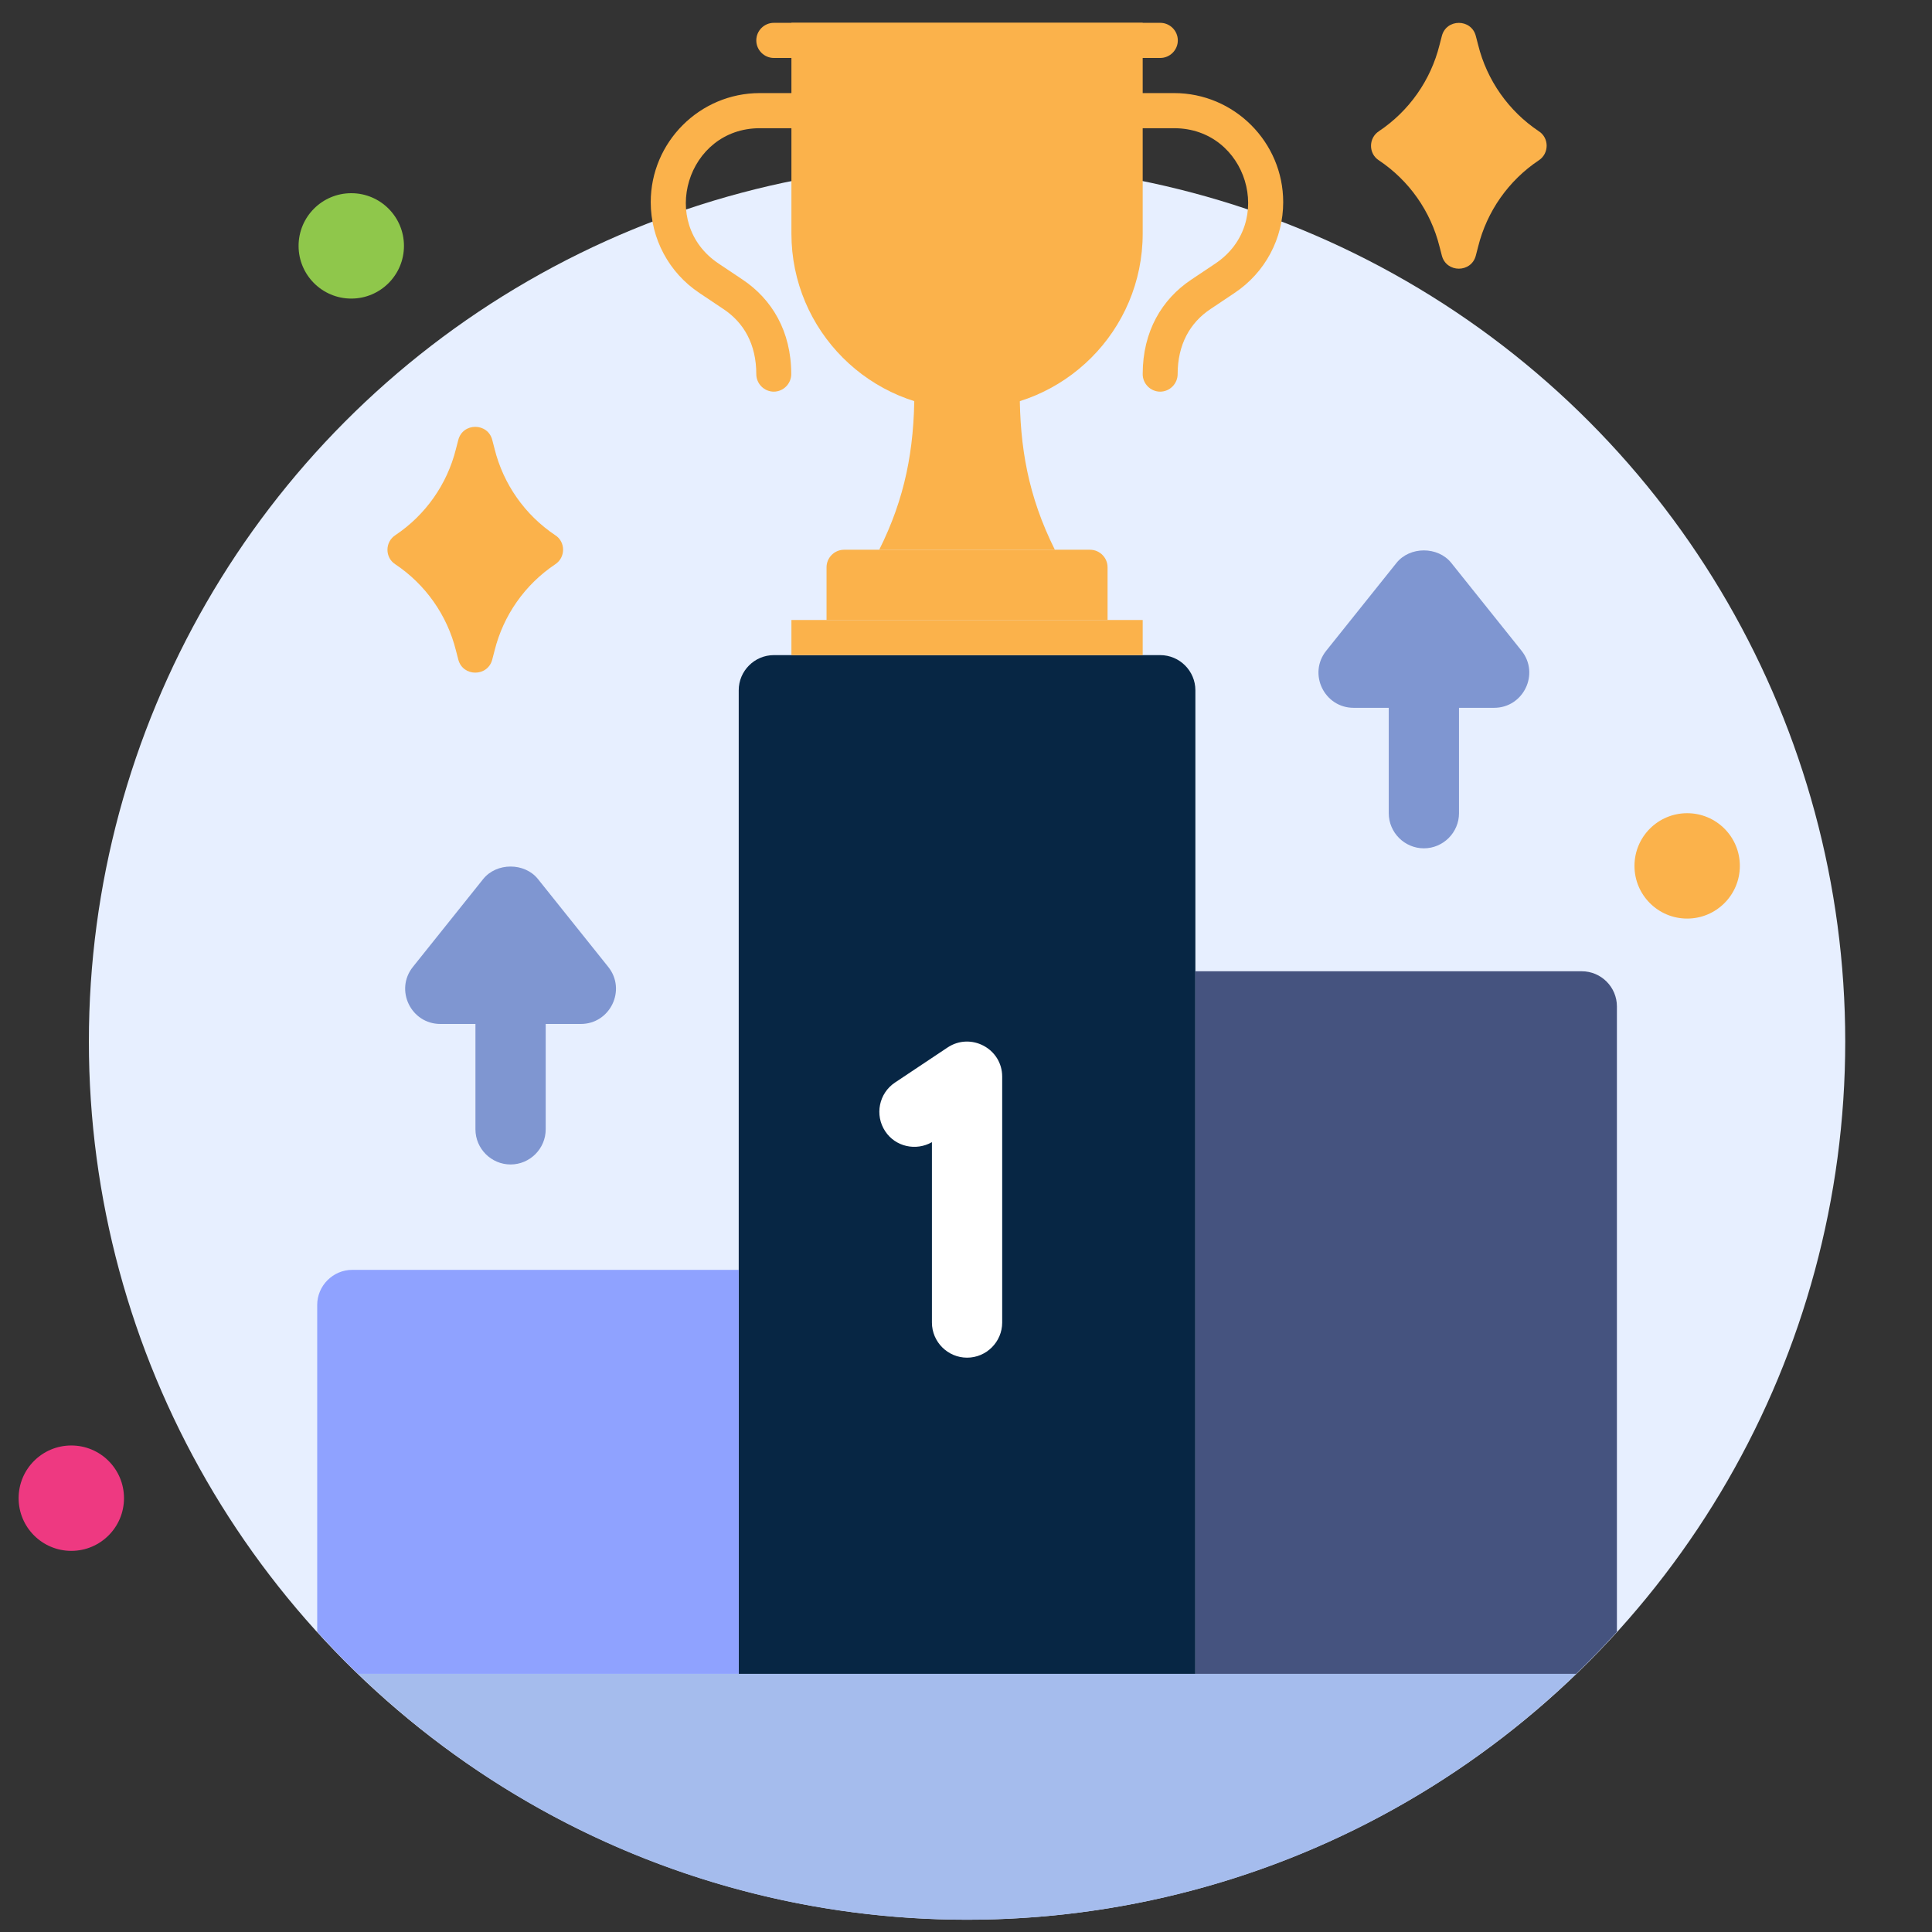
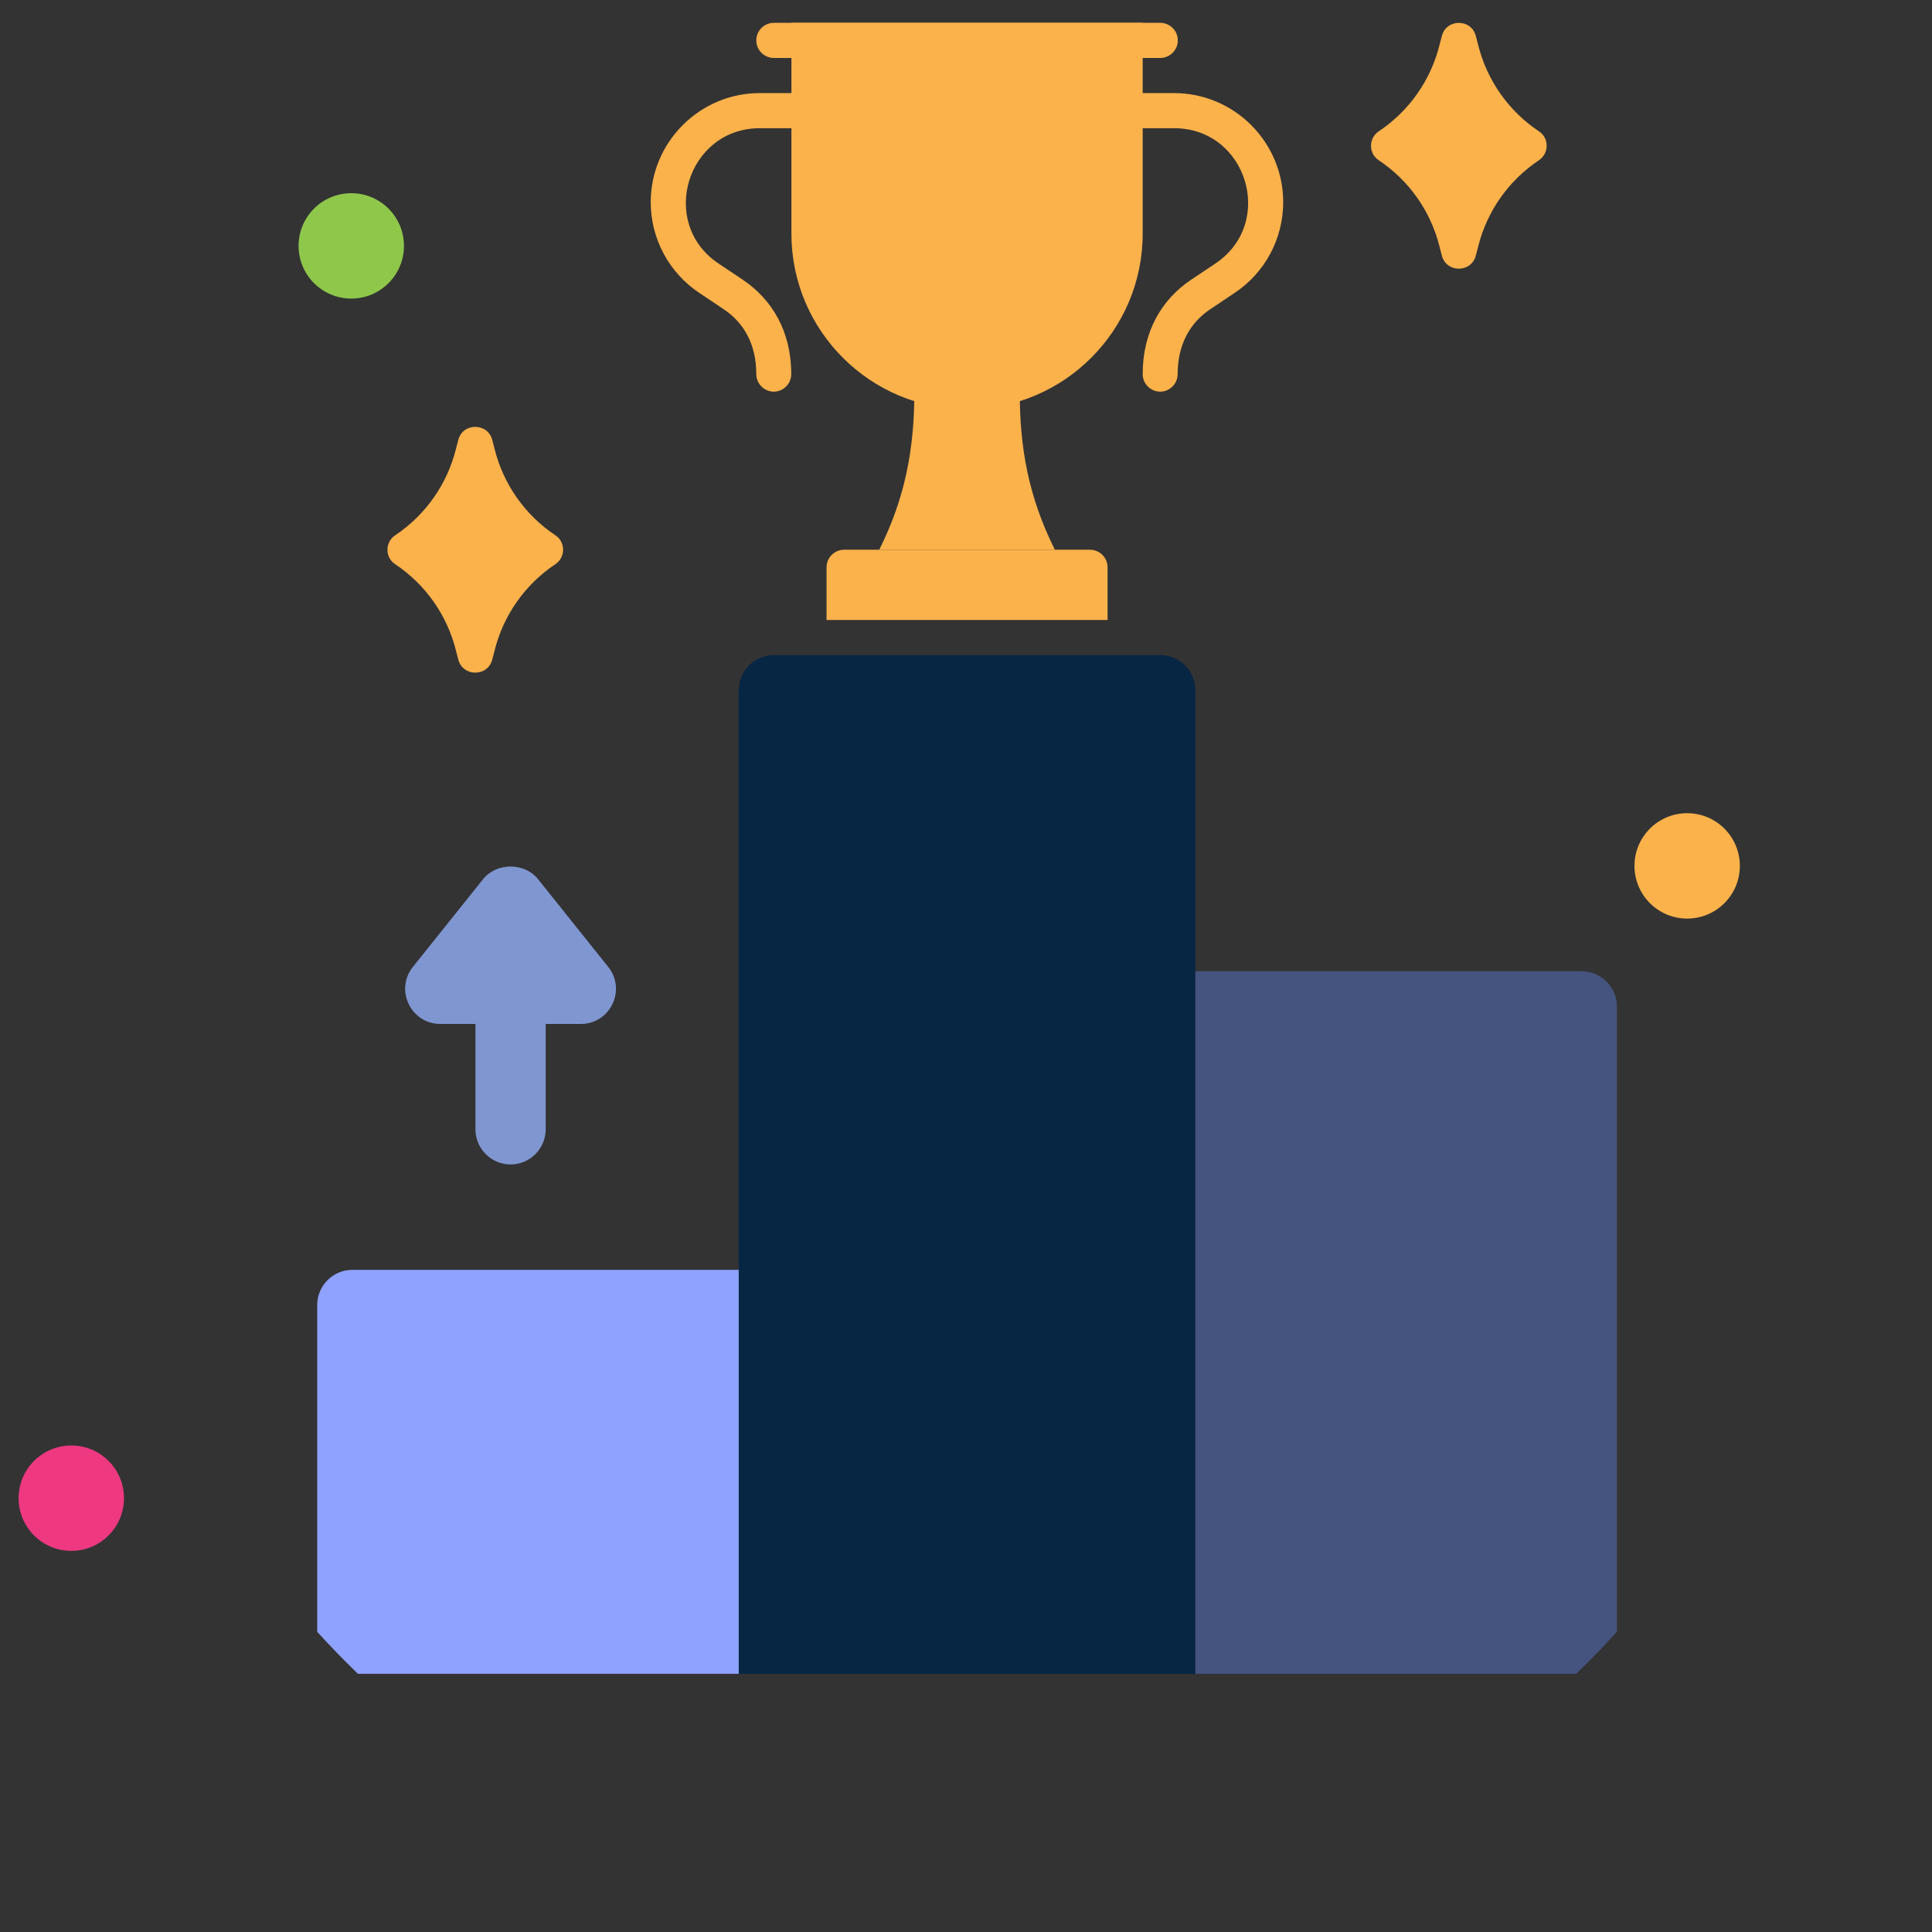
<svg xmlns="http://www.w3.org/2000/svg" id="_x31_._Blueprint" viewBox="0 0 110 110">
  <rect x="0" y="0" width="110" height="110" fill="#333333" stroke="none" />
-   <circle cx="55.06" cy="59.3" r="50" style="fill: #e7efff;" />
-   <path d="M89.74,95.3c-19.35,18.66-49.99,18.68-69.36,0h69.36Z" style="fill: #a5bced;" />
  <path d="M44.06,37.3h22c1.1,0,2,.9,2,2v56h-26v-56c0-1.1.9-2,2-2Z" style="fill: #072644;" />
  <g>
    <path d="M30.63,50.05c-.76-.95-2.36-.95-3.12,0l-4,5c-1.05,1.31-.11,3.25,1.56,3.25h2v6c0,1.1.9,2,2,2s2-.9,2-2v-6h2c1.67,0,2.61-1.94,1.56-3.25l-4-5Z" style="fill: #7f96d1;" />
-     <path d="M86.63,37.05l-4-5c-.76-.95-2.36-.95-3.12,0l-4,5c-1.05,1.31-.11,3.25,1.56,3.25h2v6c0,1.1.9,2,2,2s2-.9,2-2v-6h2c1.67,0,2.61-1.94,1.56-3.25Z" style="fill: #7f96d1;" />
  </g>
  <path d="M42.06,72.3v23h-21.68c-.8-.77-1.57-1.57-2.32-2.39v-18.61c0-1.1.9-2,2-2h22Z" style="fill: #8fa2ff;" />
  <path d="M92.06,57.3v35.61c-.75.82-1.52,1.62-2.32,2.39h-21.68v-40h22c1.1,0,2,.9,2,2Z" style="fill: #45537f;" />
  <path d="M55.06,23.3c-5.52,0-10-4.48-10-10V1.3h20v12c0,5.52-4.48,10-10,10Z" style="fill: #fbb24b;" />
  <path d="M48.06,31.3h14c.55,0,1,.45,1,1v3h-16v-3c0-.55.45-1,1-1Z" style="fill: #fbb24b;" />
  <path d="M60.06,31.3h-10c1.46-2.92,2-5.69,2-9h6c0,3.13.47,5.94,2,9Z" style="fill: #fbb24b;" />
-   <rect x="45.06" y="35.3" width="20" height="2" style="fill: #fbb24b;" />
  <path d="M44.06,22.3c-.55,0-1-.45-1-1,0-1.69-.7-2.93-1.88-3.71l-1.36-.91c-1.73-1.15-2.77-3.09-2.77-5.17,0-3.42,2.79-6.21,6.21-6.21h3.79c.55,0,1,.45,1,1s-.45,1-1,1h-3.79c-4.14,0-5.8,5.41-2.34,7.71l1.36.91c1.66,1.11,2.77,2.93,2.77,5.38,0,.55-.45,1-1,1Z" style="fill: #fbb24b;" />
  <path d="M66.06,22.3c-.55,0-1-.45-1-1,0-2.44,1.1-4.27,2.77-5.38l1.36-.91c3.46-2.31,1.81-7.71-2.34-7.71h-3.79c-.55,0-1-.45-1-1s.45-1,1-1h3.79c3.42,0,6.21,2.79,6.21,6.21,0,2.08-1.03,4.01-2.77,5.17l-1.36.91c-1.18.78-1.88,2.03-1.88,3.71,0,.55-.45,1-1,1Z" style="fill: #fbb24b;" />
  <path d="M66.06,3.3h-22c-.55,0-1-.45-1-1s.45-1,1-1h22c.55,0,1,.45,1,1s-.45,1-1,1Z" style="fill: #fbb24b;" />
-   <path d="M55.06,77.3c-1.1,0-2-.9-2-2v-10.27c-.91.52-2.08.26-2.66-.62-.61-.92-.36-2.16.55-2.77l3-2c1.32-.88,3.11.06,3.11,1.66v14c0,1.1-.9,2-2,2Z" style="fill: #fff;" />
  <path d="M31.61,32.13c-1.72,1.15-2.95,2.9-3.45,4.91l-.13.5c-.25,1.01-1.69,1.01-1.94,0l-.13-.5c-.5-2.01-1.73-3.76-3.45-4.91-.6-.38-.6-1.27,0-1.66,1.72-1.15,2.95-2.9,3.45-4.91l.13-.5c.25-1.01,1.69-1.01,1.94,0l.13.5c.5,2.01,1.73,3.76,3.45,4.91.6.38.6,1.27,0,1.66Z" style="fill: #fbb24b;" />
  <path d="M87.61,9.13c-1.72,1.15-2.95,2.9-3.45,4.91l-.13.5c-.25,1.01-1.69,1.01-1.94,0l-.13-.5c-.5-2.01-1.73-3.76-3.45-4.91-.6-.38-.6-1.27,0-1.66,1.72-1.15,2.95-2.9,3.45-4.91l.13-.5c.25-1.01,1.69-1.01,1.94,0l.13.5c.5,2.01,1.73,3.76,3.45,4.91.6.38.6,1.27,0,1.66Z" style="fill: #fbb24b;" />
  <circle cx="20" cy="14" r="3" style="fill: #8fc74b;" />
  <circle cx="4.06" cy="85.3" r="3" style="fill: #ee3981;" />
  <circle cx="96.06" cy="49.3" r="3" style="fill: #fbb24b;" />
</svg>